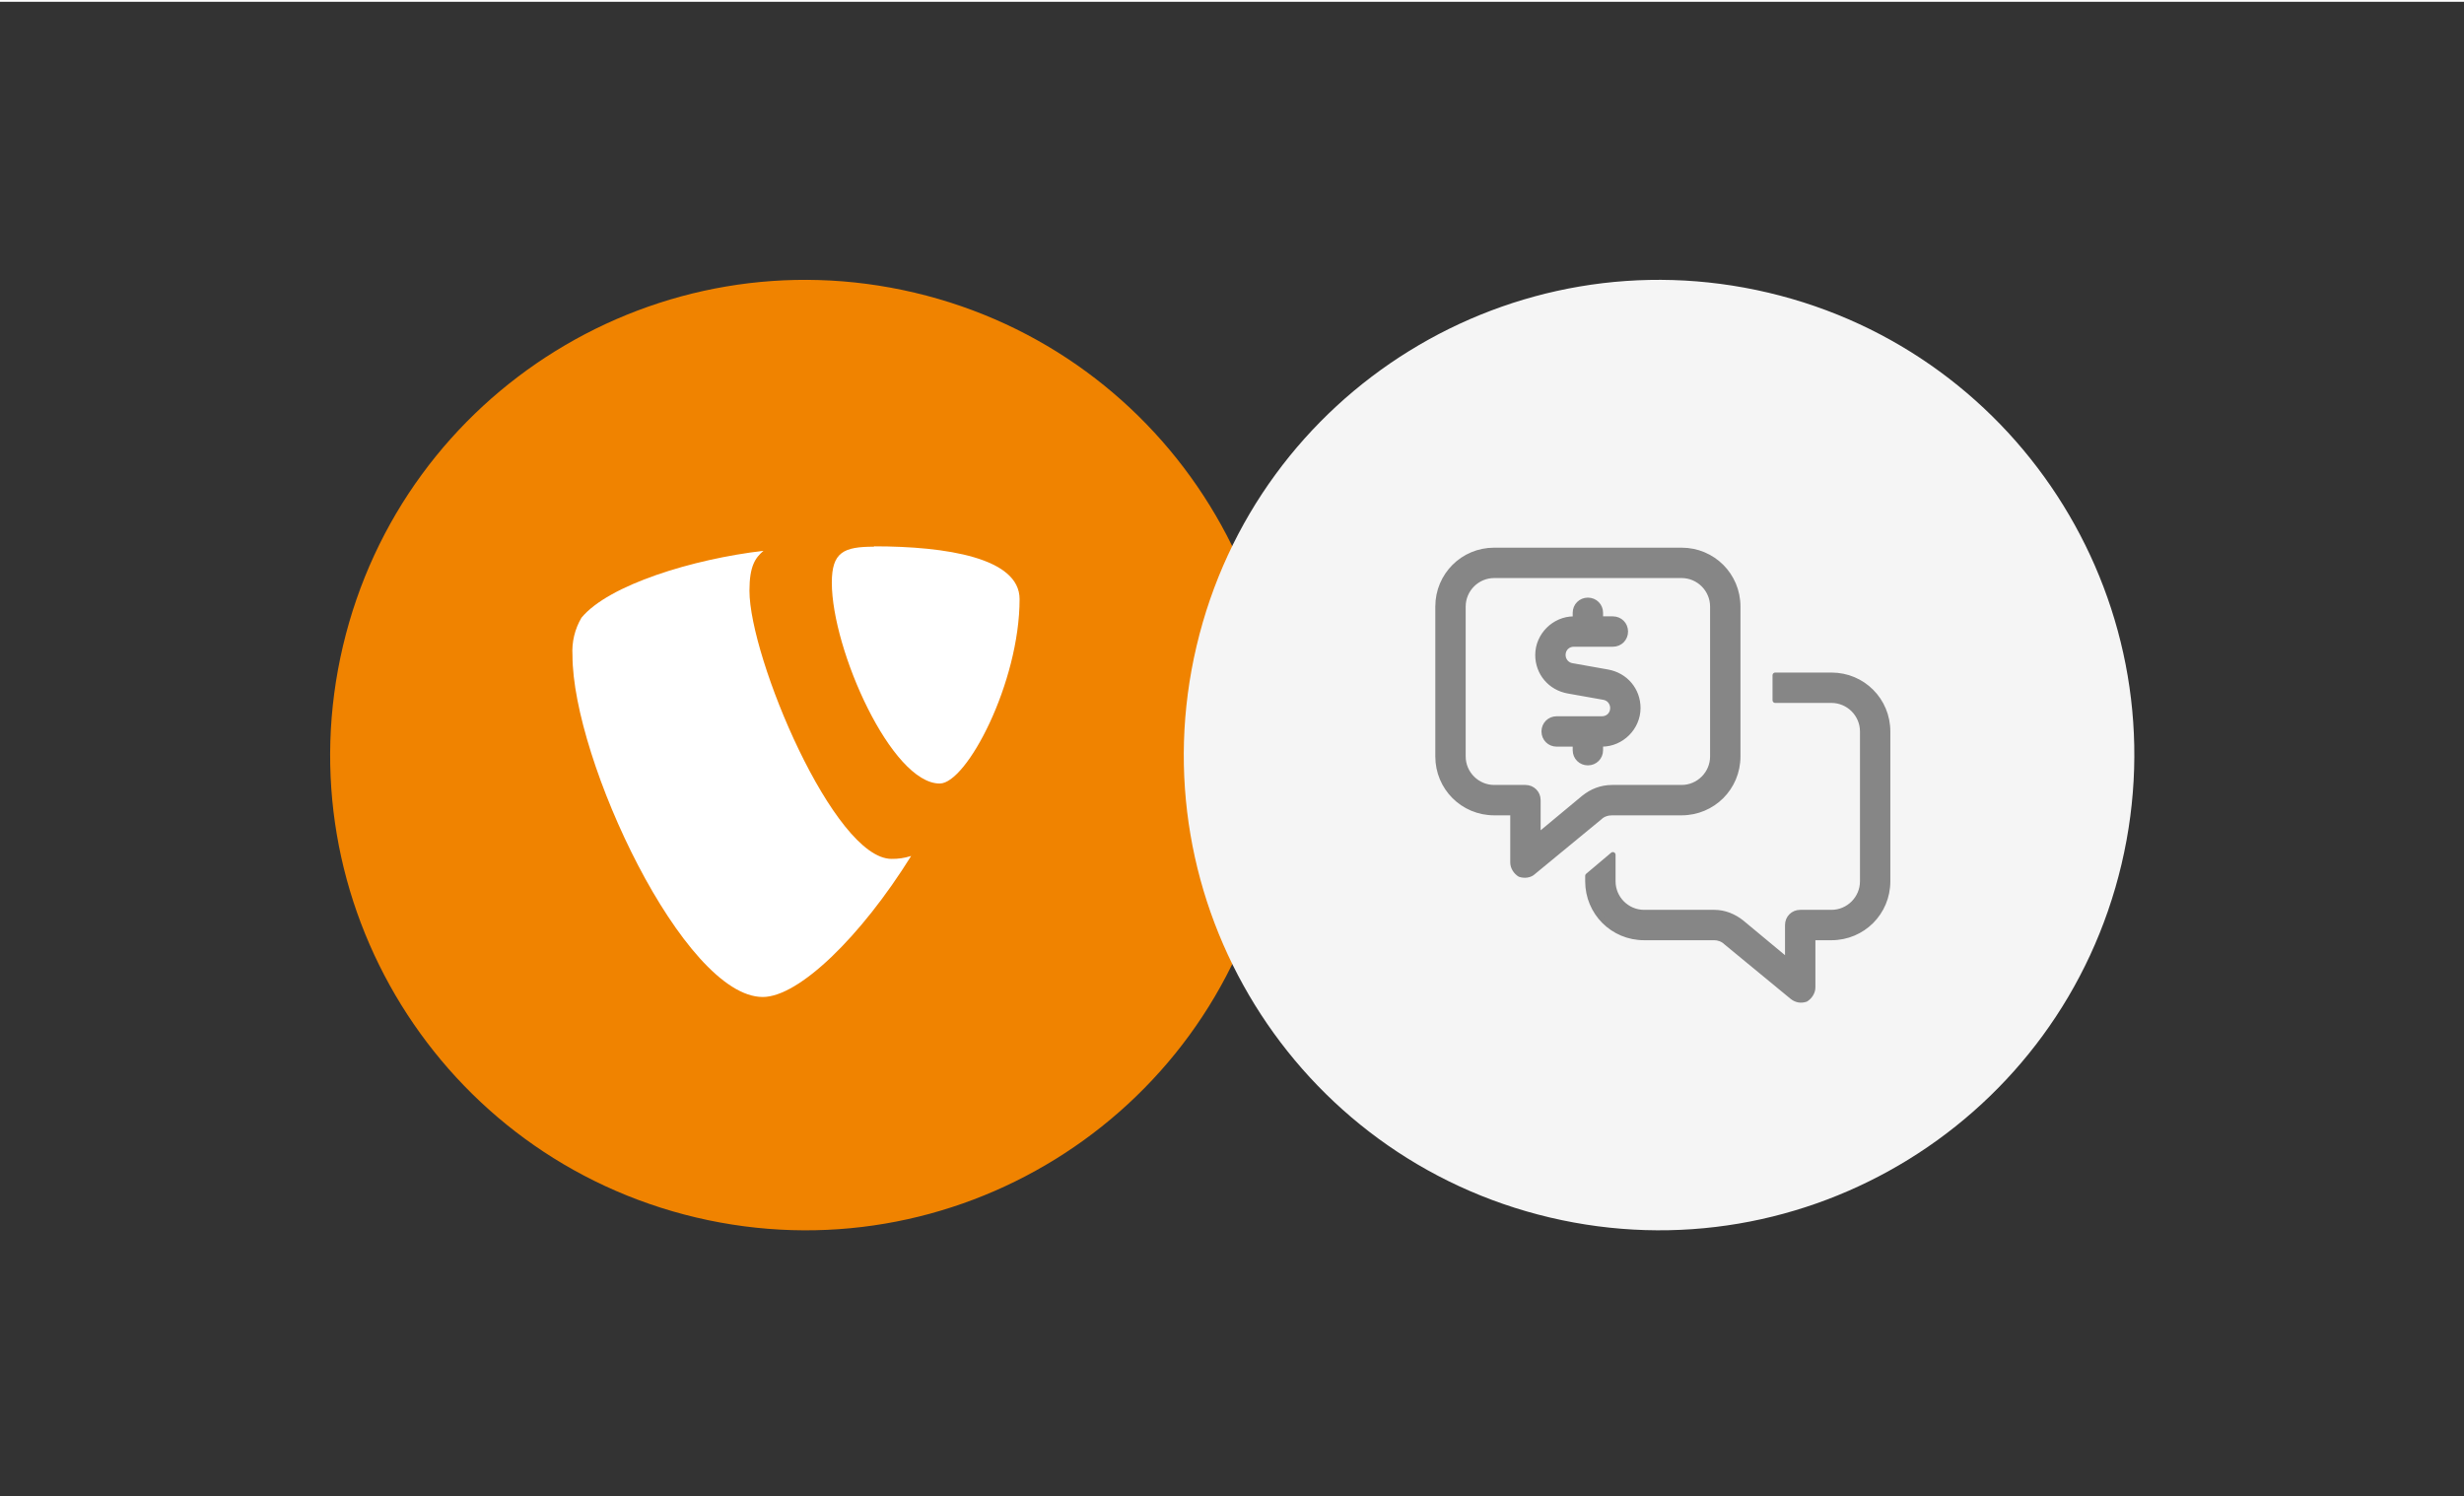
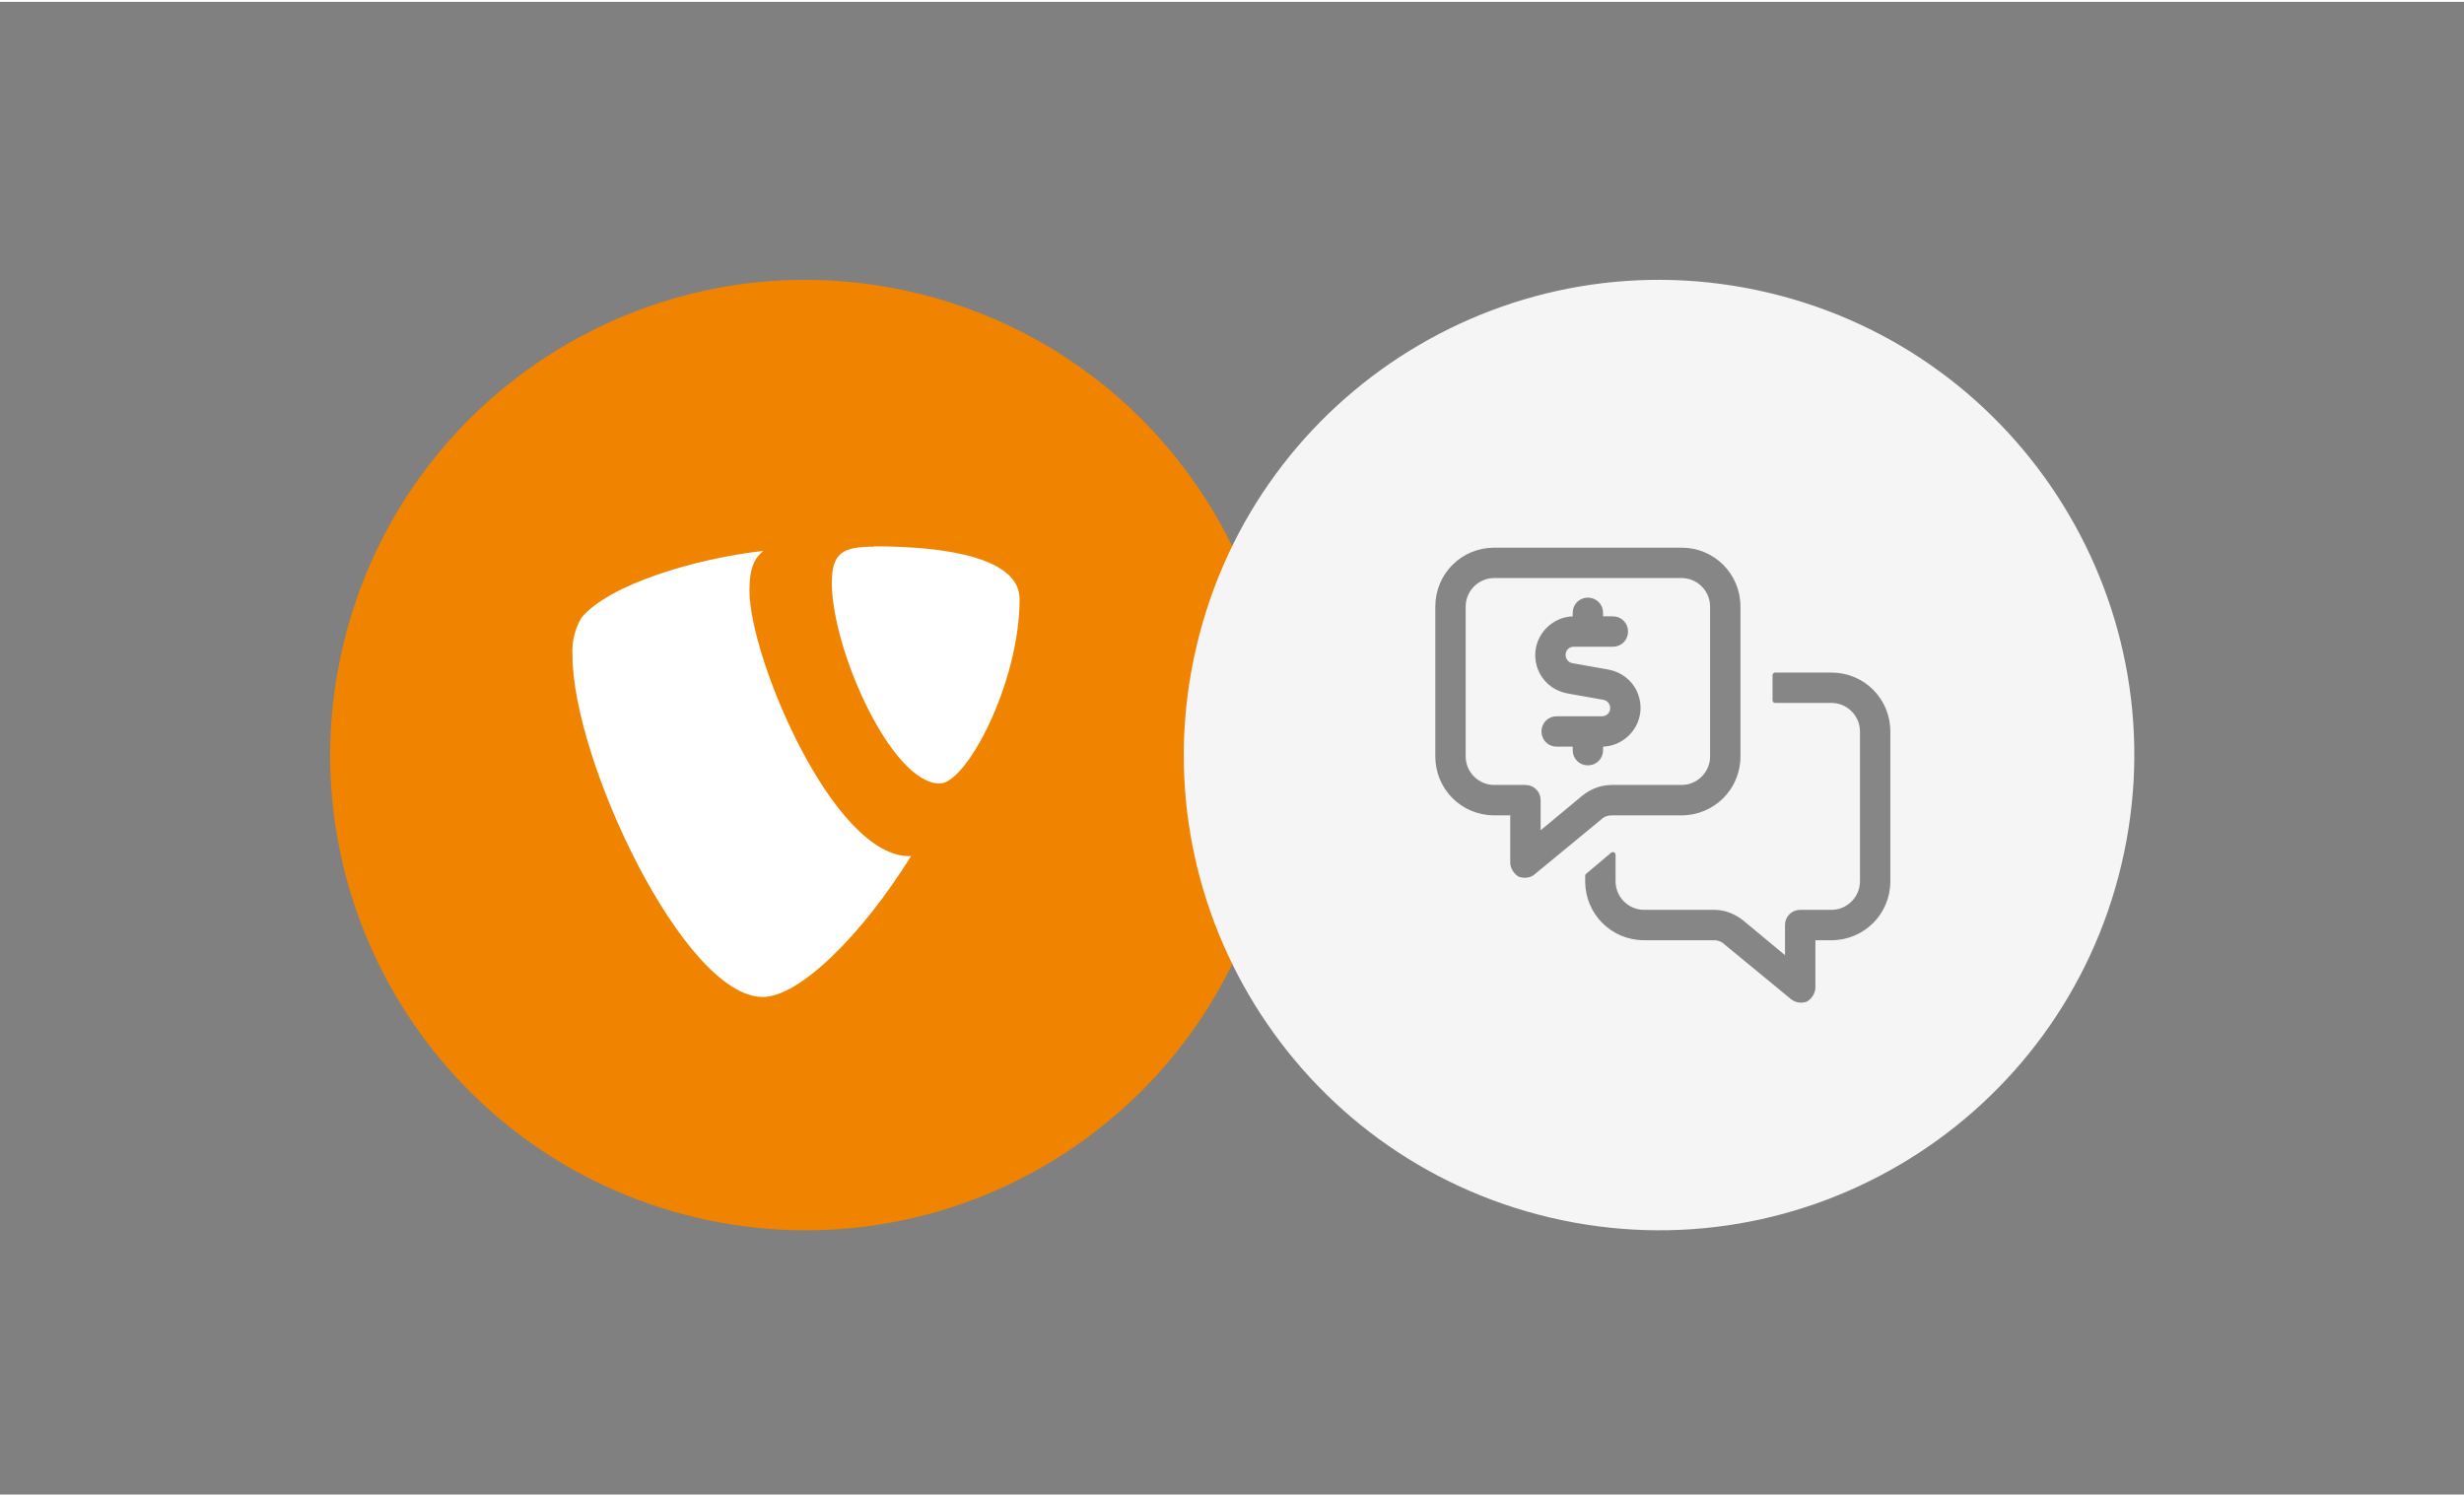
<svg xmlns="http://www.w3.org/2000/svg" viewBox="0 0 274 166" width="680" height="413">
  <rect x="0" y="0" width="274" height="166" fill="#808080" stroke="none" />
  <svg width="274" height="168" viewBox="0 0 274 168">
-     <path id="Path" fill="#333333" stroke="none" d="M 0 0 L 274 0 L 274 168 L 0 168 Z" />
    <path id="path1" fill="#f08300" stroke="none" d="M 101.703 32.341 C 130.105 39.045 147.696 67.504 140.992 95.906 C 134.288 124.308 105.83 141.899 77.427 135.195 C 49.025 128.491 31.434 100.032 38.138 71.63 C 44.842 43.228 73.301 25.637 101.703 32.341 Z" />
    <path id="path2" fill="#f5f5f5" stroke="none" d="M 196.627 32.339 C 225.029 39.043 242.62 67.502 235.916 95.904 C 229.213 124.306 200.754 141.897 172.351 135.193 C 143.949 128.49 126.359 100.031 133.062 71.628 C 139.766 43.226 168.225 25.636 196.627 32.339 Z" />
-     <path id="path3" fill="#ffffff" stroke="none" d="M 101.27 95 C 100.581 95.217 99.862 95.322 99.14 95.31 C 92.74 95.31 83.34 72.93 83.34 65.49 C 83.34 62.74 83.99 61.83 84.9 61.05 C 77.07 61.96 67.67 64.84 64.66 68.49 C 63.916 69.752 63.568 71.208 63.66 72.67 C 63.66 84.3 76.07 110.67 84.82 110.67 C 88.82 110.67 95.7 104.01 101.32 94.99" />
+     <path id="path3" fill="#ffffff" stroke="none" d="M 101.27 95 C 92.74 95.31 83.34 72.93 83.34 65.49 C 83.34 62.74 83.99 61.83 84.9 61.05 C 77.07 61.96 67.67 64.84 64.66 68.49 C 63.916 69.752 63.568 71.208 63.66 72.67 C 63.66 84.3 76.07 110.67 84.82 110.67 C 88.82 110.67 95.7 104.01 101.32 94.99" />
    <path id="path4" fill="#ffffff" stroke="none" d="M 97.18 60.55 C 105.28 60.55 113.38 61.85 113.38 66.42 C 113.38 75.7 107.5 86.93 104.5 86.93 C 99.14 86.93 92.5 72.04 92.5 64.59 C 92.5 61.2 93.81 60.59 97.2 60.59" />
    <path id="Text" fill="#868686" stroke="#868686" stroke-width="0.6" stroke-linecap="round" stroke-linejoin="round" d="M 166.158 63.778 L 186.992 63.778 C 188.902 63.778 190.464 65.34 190.464 67.25 L 190.464 83.917 C 190.464 85.826 188.902 87.389 186.992 87.389 L 179.266 87.389 C 178.051 87.389 177.009 87.823 176.141 88.517 L 171.02 92.771 L 171.02 88.778 C 171.02 87.997 170.412 87.389 169.631 87.389 L 166.158 87.389 C 164.249 87.389 162.686 85.826 162.686 83.917 L 162.686 67.25 C 162.686 65.34 164.249 63.778 166.158 63.778 Z M 159.908 67.25 L 159.908 83.917 C 159.908 87.389 162.686 90.167 166.158 90.167 L 168.242 90.167 L 168.242 95.722 C 168.242 96.243 168.589 96.764 169.023 97.024 C 169.544 97.198 170.152 97.111 170.499 96.764 L 177.877 90.688 C 178.224 90.34 178.745 90.167 179.266 90.167 L 186.992 90.167 C 190.464 90.167 193.242 87.389 193.242 83.917 L 193.242 67.25 C 193.242 63.778 190.464 61 186.992 61 L 166.158 61 C 162.686 61 159.908 63.778 159.908 67.25 Z M 179.353 97.806 L 179.353 94.854 L 176.575 97.198 L 176.575 97.806 C 176.575 101.278 179.353 104.056 182.825 104.056 L 190.638 104.056 C 191.072 104.056 191.592 104.229 191.94 104.576 L 199.318 110.653 C 199.752 111 200.273 111.087 200.794 110.913 C 201.228 110.653 201.575 110.132 201.575 109.611 L 201.575 104.056 L 203.658 104.056 C 207.131 104.056 209.908 101.278 209.908 97.806 L 209.908 81.139 C 209.908 77.667 207.131 74.889 203.658 74.889 L 197.408 74.889 L 197.408 77.667 L 203.658 77.667 C 205.568 77.667 207.131 79.229 207.131 81.139 L 207.131 97.806 C 207.131 99.715 205.568 101.278 203.658 101.278 L 200.186 101.278 C 199.405 101.278 198.797 101.885 198.797 102.667 L 198.797 106.66 L 193.676 102.406 C 192.808 101.712 191.766 101.278 190.638 101.278 L 182.825 101.278 C 180.915 101.278 179.353 99.715 179.353 97.806 Z M 176.575 66.556 C 175.794 66.556 175.186 67.163 175.186 67.944 L 175.186 68.639 L 175.013 68.639 C 172.842 68.639 171.02 70.462 171.02 72.632 C 171.02 74.628 172.408 76.278 174.405 76.625 L 178.311 77.319 C 178.919 77.406 179.353 77.927 179.353 78.535 C 179.353 79.229 178.832 79.75 178.138 79.75 L 173.103 79.75 C 172.322 79.75 171.714 80.358 171.714 81.139 C 171.714 81.92 172.322 82.528 173.103 82.528 L 175.186 82.528 L 175.186 83.222 C 175.186 84.003 175.794 84.611 176.575 84.611 C 177.356 84.611 177.964 84.003 177.964 83.222 L 177.964 82.528 L 178.138 82.528 C 180.308 82.528 182.131 80.705 182.131 78.535 C 182.131 76.538 180.742 74.889 178.745 74.542 L 174.839 73.847 C 174.231 73.76 173.797 73.24 173.797 72.632 C 173.797 71.938 174.318 71.417 175.013 71.417 L 179.353 71.417 C 180.134 71.417 180.742 70.809 180.742 70.028 C 180.742 69.247 180.134 68.639 179.353 68.639 L 177.964 68.639 L 177.964 67.944 C 177.964 67.163 177.356 66.556 176.575 66.556 Z" />
  </svg>
</svg>